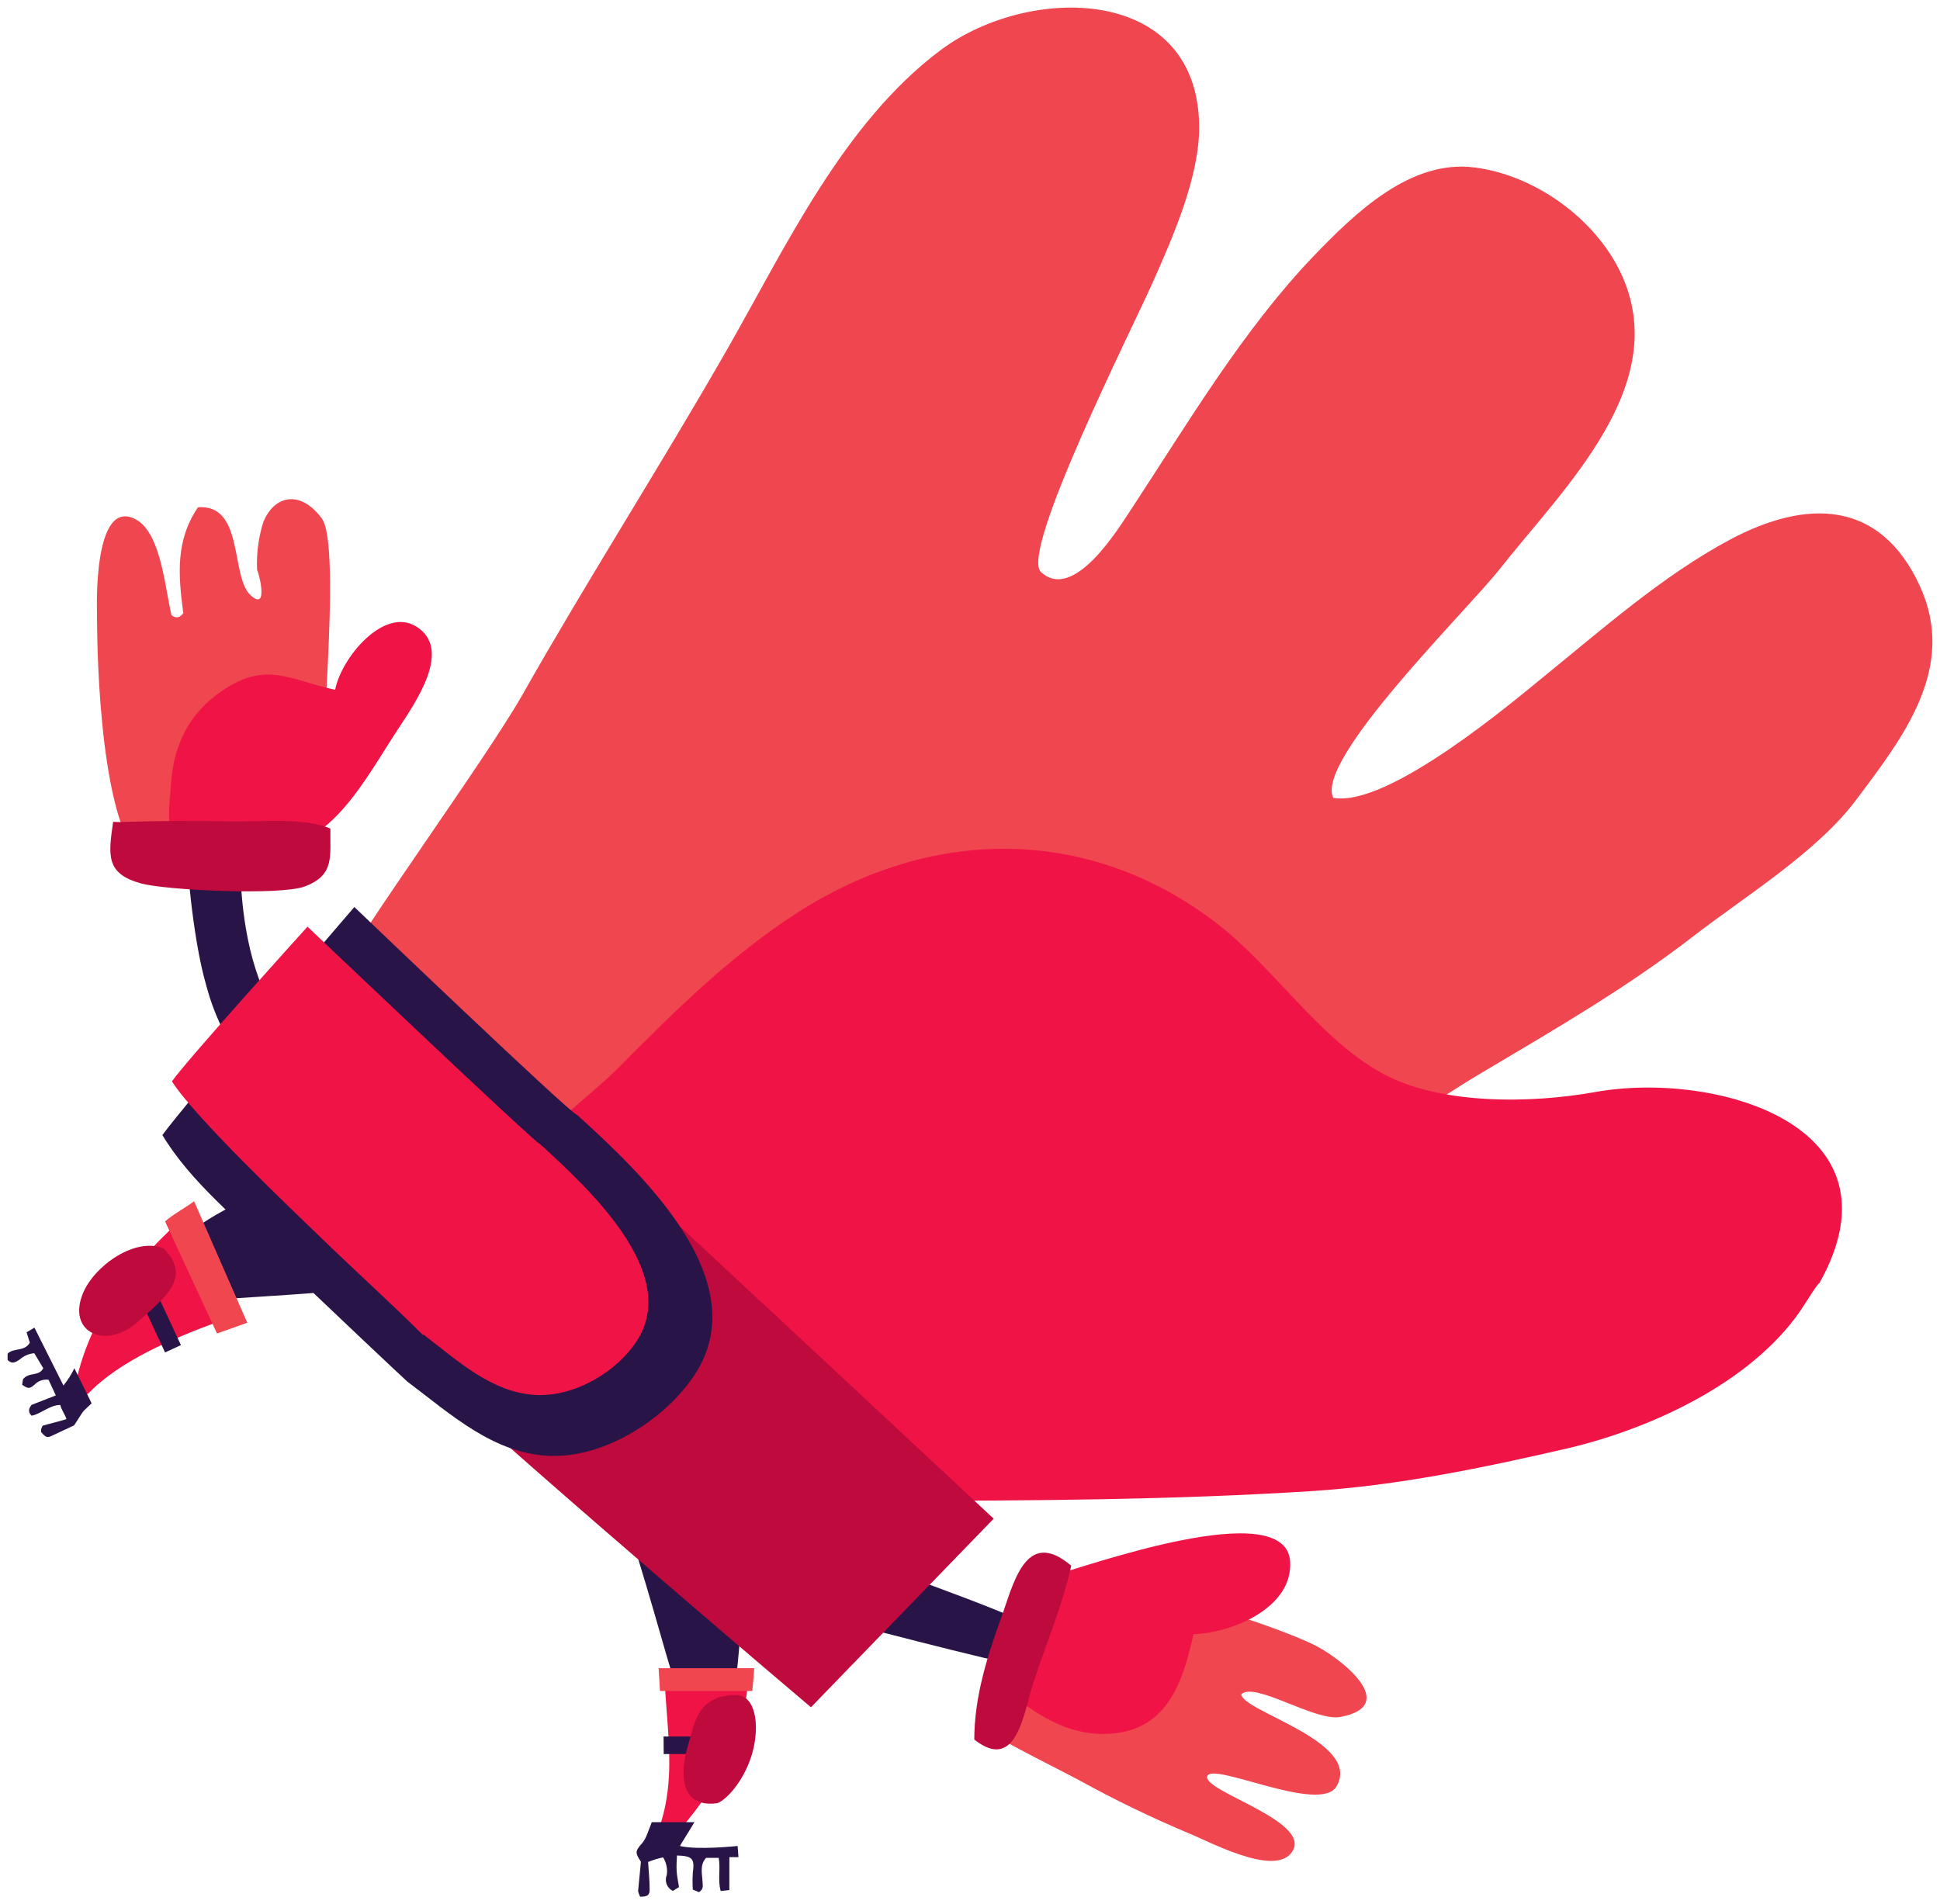
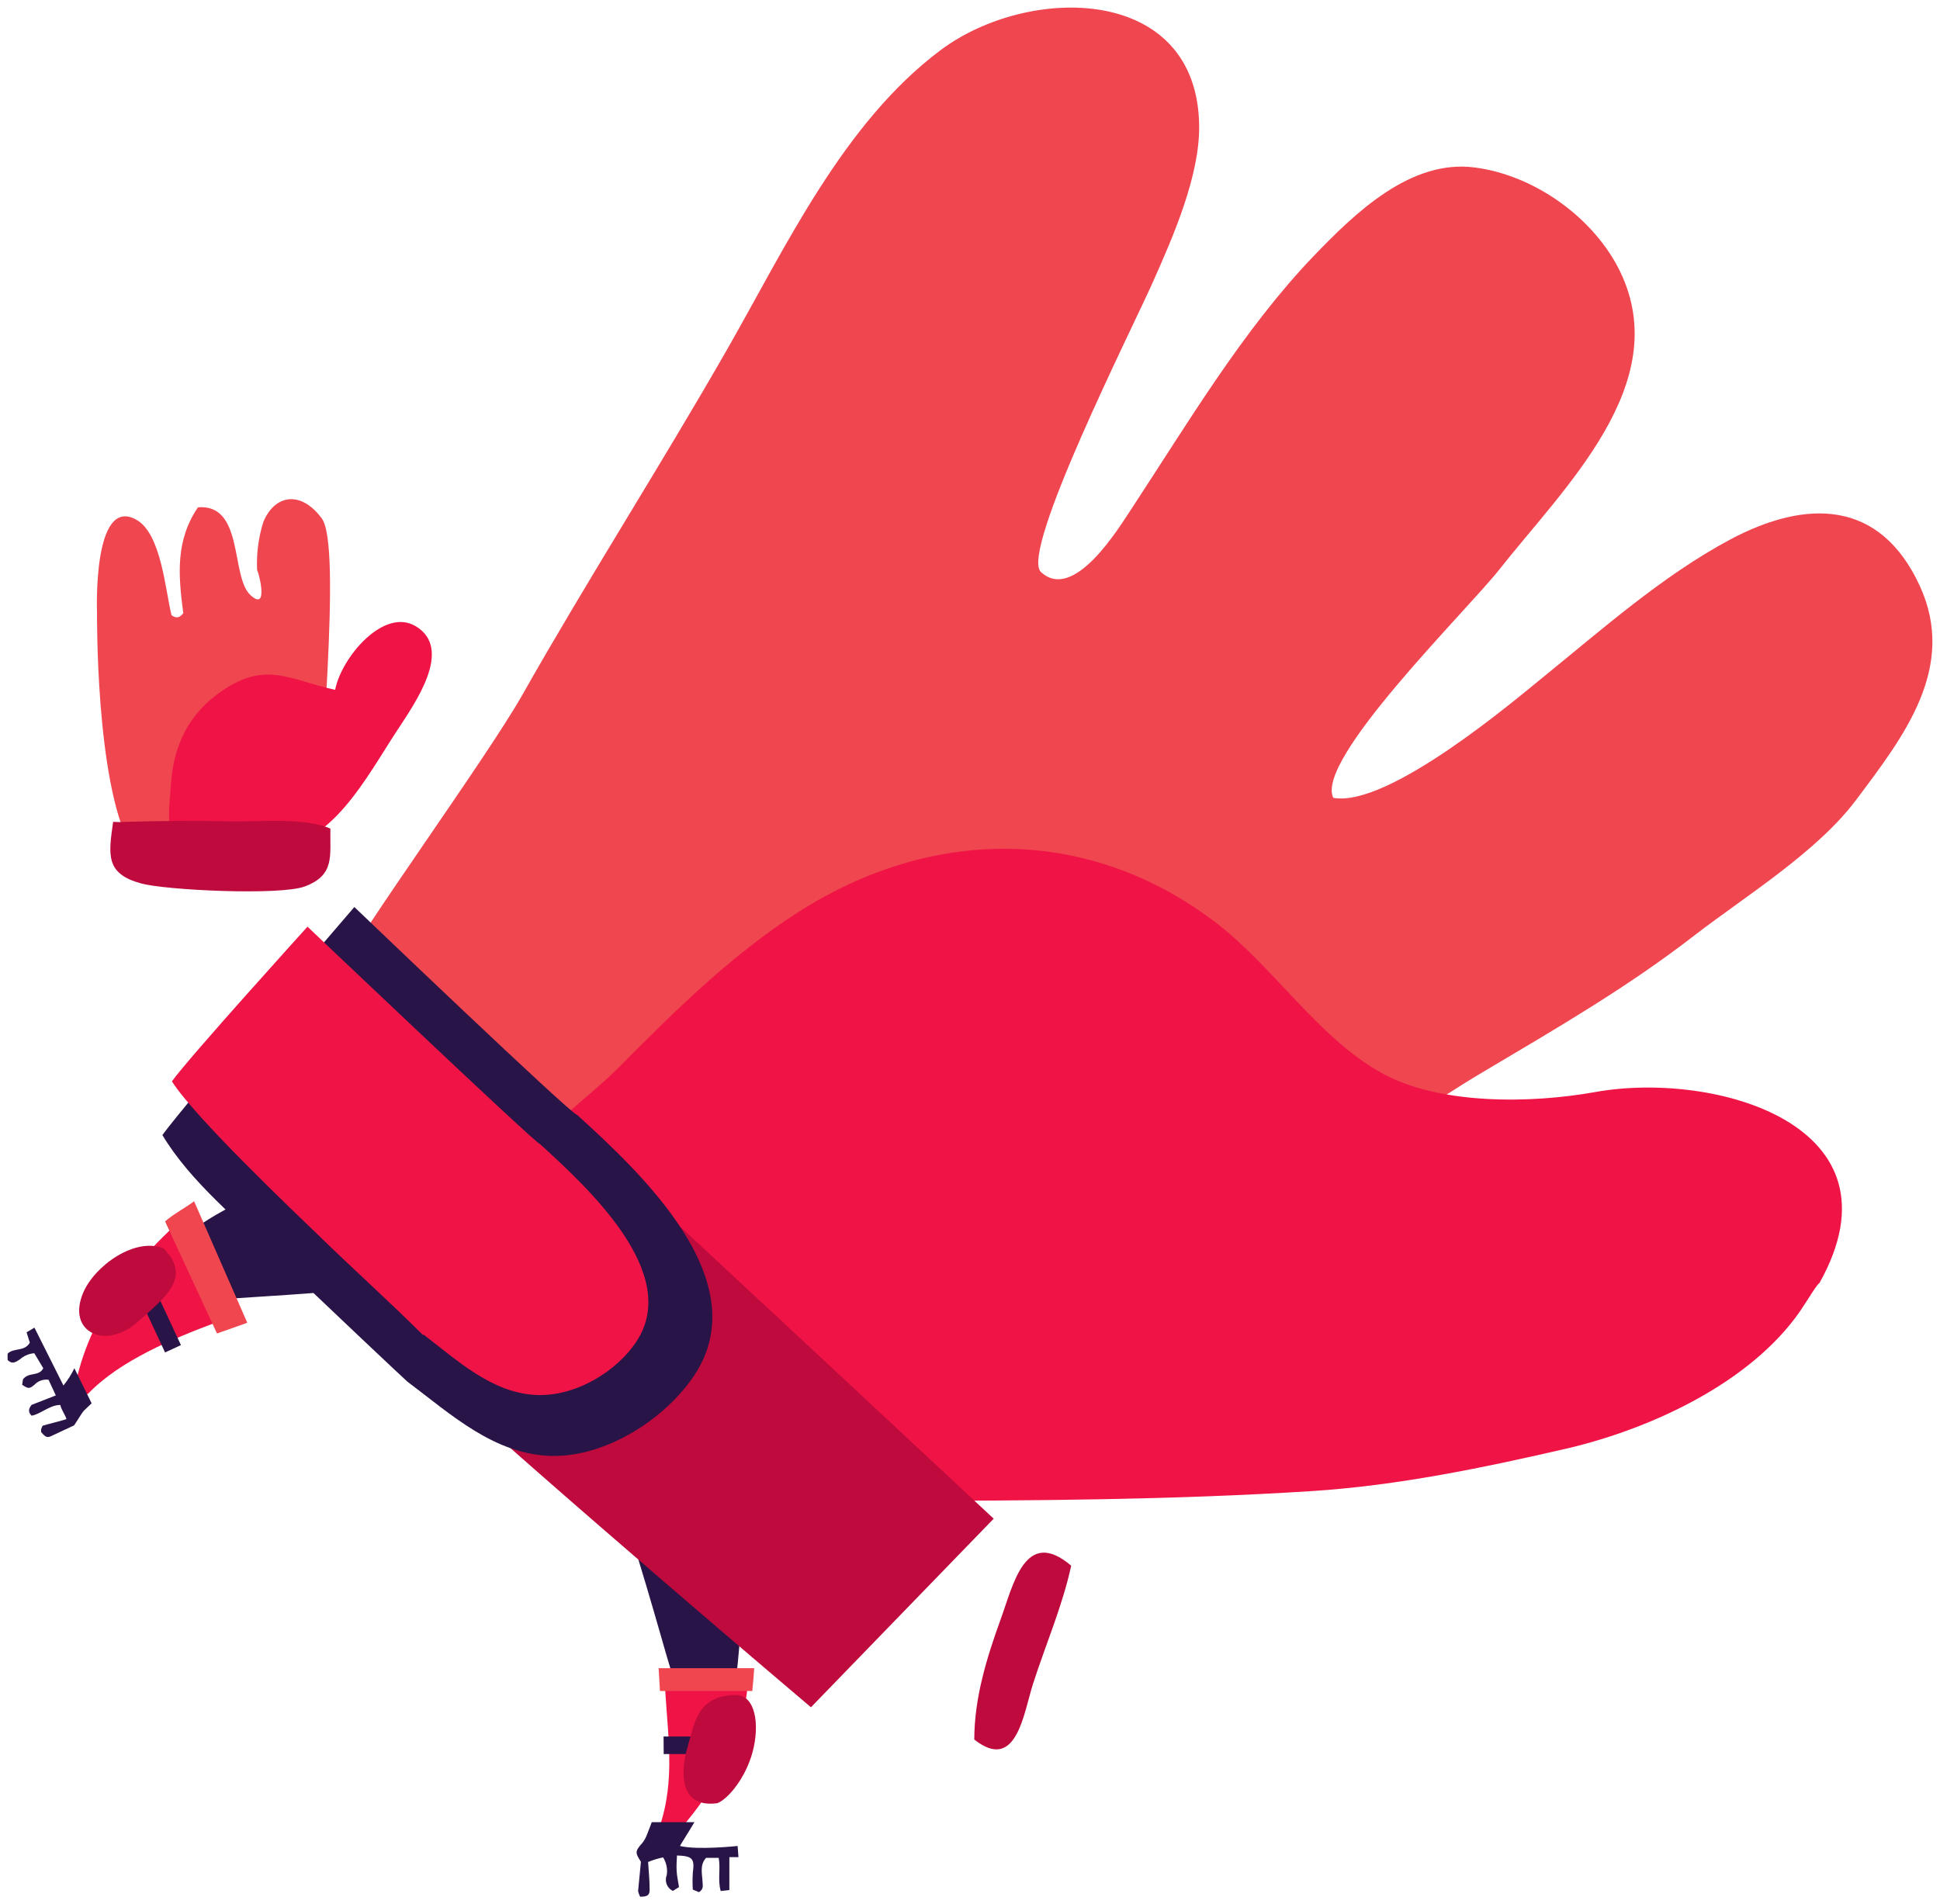
<svg xmlns="http://www.w3.org/2000/svg" version="1.1" width="127.736" height="125.405" viewBox="-0.492 0.258 127.736 125.405">
  <g id="ID0.7936275331303477">
    <g id="Page-1">
      <g id="goalie-d-[sports,soccer,football,alex-eben-meyer]">
        <g id="Group-6">
          <path id="Shape" fill="#281446" stroke="none" stroke-width="1" d="M 44.086 111.815 C 43.9 111.113 43.75 110.407 43.536 109.753 C 43.322 109.1 40.955 100.5 39.944 98.3 C 38.933 96.101 37.518 93.43 44.009 91.994 C 50.501 90.557 48.054 111.068 47.779 112.087 C 47.451 111.916 44.199 111.815 44.086 111.815 Z " />
          <path id="Shape" fill="#F01446" stroke="none" stroke-width="1" d="M 43.305 111.535 C 43.516 114.993 44.029 117.972 42.67 121.275 L 43.795 121.275 C 46.286 118.58 48.292 115.236 48.709 111.535 C 46.93 111.132 45.084 111.132 43.305 111.535 Z " />
          <path id="Shape" fill="#F04650" stroke="none" stroke-width="1" d="M 49.041 111.616 C 49.097 111.117 49.142 110.553 49.166 110.114 L 42.873 110.114 C 42.897 110.52 42.933 111.113 42.962 111.616 L 49.041 111.616 Z " />
          <path id="Shape" fill="#281446" stroke="none" stroke-width="1" d="M 48.074 121.823 C 48.074 121.823 45.433 122.107 44.28 121.823 C 44.28 121.787 44.818 120.959 45.231 120.256 L 42.42 120.256 C 42.323 120.52 42.225 120.784 42.12 121.04 C 42.047 121.251 41.939 121.449 41.801 121.624 C 41.279 122.2 41.352 122.29 41.708 122.866 L 41.526 124.757 C 41.497 124.757 41.59 125.041 41.655 125.163 C 42.132 125.163 42.29 125.074 42.282 124.676 C 42.282 124.096 42.221 123.515 42.181 122.878 C 42.5 122.746 42.83 122.644 43.168 122.574 C 43.39 122.923 43.475 123.342 43.406 123.751 C 43.25 124.148 43.427 124.598 43.811 124.782 L 44.215 124.53 C 44.159 124.157 44.082 123.824 44.062 123.487 C 44.041 123.15 44.062 122.793 44.082 122.448 C 45.121 122.485 45.251 122.659 45.125 123.593 C 45.102 123.96 45.102 124.329 45.125 124.696 L 45.53 124.863 C 45.858 124.664 45.773 124.412 45.764 124.173 C 45.74 123.637 45.57 123.081 45.995 122.606 L 46.828 122.606 C 46.966 123.329 46.751 124.047 46.962 124.79 L 47.532 124.725 C 47.532 124.502 47.532 124.343 47.532 124.181 C 47.532 123.775 47.532 122.558 47.532 122.558 L 48.131 122.558 L 48.074 121.823 Z " />
          <path id="Shape" fill="#281446" stroke="none" stroke-width="1" d="M 46.691 115.768 L 43.208 115.768 L 43.2 114.615 L 46.691 114.615 L 46.691 115.768 " />
          <path id="Shape" fill="#BE0A3C" stroke="none" stroke-width="1" d="M 46.739 119.006 C 44.054 119.364 44.389 116.636 44.765 115.354 C 45.255 113.71 45.396 111.916 47.953 111.88 C 49.267 111.88 49.538 113.869 49.061 115.634 C 48.616 117.302 47.475 118.718 46.739 119.006 Z " />
        </g>
        <g id="Group-5">
-           <path id="Shape" fill="#281446" stroke="none" stroke-width="1" d="M 55.322 102.744 C 55.322 102.744 52.895 101.9 51.912 103.885 C 50.929 105.869 53.688 106.726 53.688 106.726 C 53.931 106.807 66 109.972 66.198 109.81 C 66.392 109.445 66.444 107.322 66.602 106.989 C 66.529 106.669 55.504 102.675 55.322 102.744 Z " />
-           <path id="Shape" fill="#F04650" stroke="none" stroke-width="1" d="M 85.919 108.524 C 80.455 105.975 68.447 103.333 68.447 103.333 L 65.385 114.765 C 66.942 115.658 68.916 116.62 70.525 117.472 C 72.877 118.772 75.296 119.944 77.773 120.983 C 79.068 121.502 83.242 123.771 84.483 122.338 C 86.263 120.285 78.728 118.26 78.995 117.241 C 79.262 116.222 86.445 119.753 87.513 117.89 C 89.199 114.948 81.357 112.984 81.236 111.839 C 82.105 110.963 86.109 113.649 87.768 113.325 C 91.812 112.562 87.683 109.347 85.919 108.524 Z " />
-           <path id="Shape" fill="#F01446" stroke="none" stroke-width="1" d="M 84.455 103.101 C 84.192 98.662 70.918 103.463 68.75 104.035 L 65.692 111.523 C 67.714 113.146 69.704 114.51 72.346 114.441 C 76.297 114.331 77.361 111.162 78.093 107.878 C 80.641 107.789 84.633 106.141 84.455 103.101 Z " />
          <path id="Shape" fill="#BE0A3C" stroke="none" stroke-width="1" d="M 70.04 103.365 C 69.45 106.056 68.37 108.524 67.528 111.137 C 66.906 113.073 66.444 117.01 63.658 114.814 C 63.658 112.103 64.467 109.457 65.381 106.933 C 66.226 104.636 66.995 100.78 70.04 103.365 Z " />
        </g>
        <g id="Group-4">
-           <path id="Shape" fill="#281446" stroke="none" stroke-width="1" d="M 18.985 70.22 C 19.09 70.058 17.028 66.604 16.154 63.467 C 15.191 59.997 15.394 56.803 15.212 56.259 L 11.782 56.21 C 11.782 56.3 12.109 61.831 13.109 65.228 C 13.674 67.342 14.69 69.308 16.085 70.991 C 16.085 70.991 16.797 74.161 18.771 73.308 C 20.745 72.456 18.985 70.22 18.985 70.22 Z " />
          <path id="Shape" fill="#F04650" stroke="none" stroke-width="1" d="M 20.437 56.722 C 20.437 51.588 22.055 36.251 20.696 34.4 C 19.337 32.55 17.598 32.801 16.842 34.644 C 16.522 35.671 16.385 36.747 16.437 37.821 C 16.437 37.566 17.315 40.662 15.996 39.445 C 14.678 38.227 15.592 33.426 12.542 33.666 C 11.054 35.861 11.244 38.13 11.576 40.638 C 11.329 40.959 11.102 40.987 10.803 40.776 C 10.399 39.201 10.14 35.403 8.486 34.485 C 5.59 32.862 5.897 40.597 5.897 40.597 C 5.897 40.597 5.788 51.73 8.101 55.95 L 20.437 56.722 Z " />
          <path id="Shape" fill="#F01446" stroke="none" stroke-width="1" d="M 21.574 45.687 C 21.978 43.568 24.765 40.248 26.868 41.49 C 29.388 42.984 26.836 46.555 25.655 48.365 C 23.633 51.433 21.311 56.076 17.335 56.109 C 15.782 56.109 13.319 56.677 11.867 56.17 C 10.249 55.601 10.653 53.601 10.759 51.953 C 10.928 49.303 11.948 47.221 14.176 45.719 C 17.036 43.783 18.605 45.033 21.574 45.687 Z " />
          <path id="Shape" fill="#BE0A3C" stroke="none" stroke-width="1" d="M 21.262 54.826 C 21.226 56.616 21.574 57.886 19.58 58.633 C 17.942 59.246 10.427 58.881 8.809 58.438 C 6.451 57.797 6.645 56.58 6.957 54.38 C 7.226 54.399 7.496 54.399 7.766 54.38 C 10.093 54.31 12.422 54.3 14.755 54.351 C 16.668 54.388 19.543 54.071 21.262 54.826 Z " />
        </g>
        <g id="Group-3">
          <path id="Shape" fill="#281446" stroke="none" stroke-width="1" d="M 15.644 79.295 C 15.547 79.327 15.454 79.36 15.353 79.4 C 13.934 80.076 12.592 80.906 11.353 81.876 L 13.375 86.259 L 13.448 86.231 C 13.935 86.019 14.444 85.861 14.965 85.76 C 15.196 85.731 21.436 85.382 22.767 85.135 C 22.767 85.135 28.223 84.778 26.812 79.12 C 25.4 73.463 15.644 79.295 15.644 79.295 Z " />
          <path id="Shape" fill="#F01446" stroke="none" stroke-width="1" d="M 5.323 92.026 C 7.414 89.847 10.933 88.398 13.671 87.371 C 13.266 84.502 12.567 83.495 10.799 81.17 C 10.018 81.908 7.935 83.97 6.754 85.857 C 5.137 88.446 4.425 91.048 4.328 92.554 L 4.498 92.777 C 4.692 92.45 4.979 92.188 5.323 92.026 Z " />
          <path id="Rectangle-path" fill="#281446" stroke="none" stroke-width="1" d="M 9.95 85.672 L 11.421 88.837 L 10.376 89.322 L 8.905 86.157 L 9.95 85.672 Z " />
          <path id="Shape" fill="#F04650" stroke="none" stroke-width="1" d="M 13.796 88.073 C 14.658 87.761 15.681 87.416 15.79 87.367 L 12.287 79.364 C 11.859 79.709 10.868 80.24 10.378 80.695 L 13.796 88.073 Z " />
          <path id="Shape" fill="#281446" stroke="none" stroke-width="1" d="M 5.036 93.154 C 5.064 93.122 5.513 92.704 5.541 92.671 L 4.405 90.362 C 4.21 90.768 3.969 91.15 3.685 91.498 L 1.776 87.688 C 1.776 87.688 1.371 87.927 1.258 87.996 L 1.472 88.682 C 1.108 89.291 0.409 88.994 0.008 89.404 L 0.008 89.81 C 0.311 90.135 0.558 89.948 0.817 89.778 C 1.082 89.545 1.413 89.403 1.763 89.372 L 2.358 90.362 C 2.063 90.93 1.383 90.589 1.019 91.097 L 0.967 91.45 C 1.371 91.722 1.444 91.726 1.776 91.45 C 2.014 91.195 2.361 91.072 2.706 91.121 L 3.183 92.152 L 1.59 92.773 C 1.399 93.012 1.327 93.231 1.59 93.487 C 2.188 93.381 2.803 92.769 3.478 92.781 C 3.543 93.101 3.81 93.43 3.883 93.714 C 3.579 93.816 2.572 94.063 2.314 94.149 C 2.276 94.225 2.243 94.303 2.216 94.384 C 2.21 94.443 2.21 94.503 2.216 94.563 C 2.532 94.936 2.621 94.968 2.997 94.774 C 3.308 94.623 3.992 94.307 4.307 94.161 L 4.356 94.14 C 4.372 94.205 4.854 93.345 5.036 93.154 Z " />
          <path id="Shape" fill="#BE0A3C" stroke="none" stroke-width="1" d="M 8.583 87.306 C 10.314 85.744 12.178 84.42 10.298 82.489 L 10.322 82.489 C 8.453 81.677 5.747 83.593 4.987 85.386 C 3.871 87.996 6.471 89.193 8.583 87.306 Z " />
        </g>
        <g id="Group-2">
          <path id="Shape" fill="#F04650" stroke="none" stroke-width="1" d="M 121.702 52.959 C 124.824 48.8 128.408 44.226 125.9 38.812 C 123.283 33.158 118.454 33.11 113.414 35.796 C 108.965 38.179 105.018 41.685 101.098 44.863 C 99.258 46.356 90.902 53.463 87.294 52.797 C 86.081 50.301 96.002 40.565 98.215 37.781 C 102.478 32.363 109.726 25.557 106.203 18.187 C 104.492 14.611 100.54 11.791 96.609 11.287 C 92.39 10.735 88.746 14.27 86.02 17.103 C 81.349 21.973 77.709 28.142 73.996 33.783 C 73.187 35.001 70.218 39.936 68.05 37.931 C 66.626 36.62 74.077 21.868 75.448 18.763 C 76.762 15.808 78.489 11.864 78.465 8.576 C 78.388 -0.758 67.253 -0.787 61.445 3.556 C 55.035 8.345 51.229 16.543 47.358 23.317 C 42.97 30.979 38.221 38.39 33.886 46.044 C 31.552 50.171 22.884 62.071 22.075 64.059 L 56.879 99.542 C 59.116 98.528 61.251 96.446 63.241 95.029 L 77.025 85.196 C 83.658 80.463 90.158 75.009 97.167 70.845 C 101.988 67.98 106.672 65.277 111.125 61.819 C 114.462 59.254 119.149 56.36 121.702 52.959 Z " />
          <path id="Shape" fill="#F01446" stroke="none" stroke-width="1" d="M 118.021 86.62 C 118.397 86.08 119.162 84.79 119.303 84.757 C 125.148 74.319 112.379 70.756 104.528 72.176 C 100.326 72.931 94.267 73.037 90.453 70.906 C 86.239 68.548 83.331 63.86 79.456 60.934 C 71.071 54.603 60.851 54.741 52.151 60.273 C 47.734 63.077 43.916 66.847 40.244 70.557 C 38.387 72.432 35.358 74.542 33.918 76.701 L 58.185 99.104 C 67.452 99.075 76.588 99.043 85.834 98.455 C 91.573 98.089 97.236 96.904 102.821 95.614 C 108.274 94.311 114.749 91.32 118.021 86.62 Z " />
        </g>
        <g id="Group">
          <path id="Shape" fill="#BE0A3C" stroke="none" stroke-width="1" d="M 64.936 100.269 C 64.936 100.269 44.782 81.45 39.37 76.486 L 27.018 90.155 C 35.799 98.211 52.903 112.688 52.903 112.688 L 64.936 100.269 Z " />
          <path id="Shape" fill="#281446" stroke="none" stroke-width="1" d="M 17.796 83.15 C 15.232 80.638 12.061 78.11 10.2 75.005 C 11.75 72.87 22.84 59.989 22.84 59.989 C 22.84 59.989 37.206 73.747 37.501 73.67 C 41.663 77.456 49.36 84.595 45.227 90.821 C 43.305 93.714 39.435 96.174 35.924 96.137 C 32.098 96.097 29.214 93.406 26.33 91.243 C 26.326 91.259 20.627 85.89 17.796 83.15 Z " />
          <path id="Shape" fill="#F01446" stroke="none" stroke-width="1" d="M 27.345 88.162 C 25.186 86.007 22.929 83.986 20.745 81.864 C 18.722 79.916 12.324 73.828 10.827 71.47 C 11.903 69.952 19.754 61.283 19.754 61.283 C 19.754 61.283 34.856 75.646 35.071 75.606 C 38.306 78.552 44.3 84.1 41.453 88.54 C 40.13 90.601 37.336 92.274 34.727 92.119 C 31.875 91.949 29.631 89.859 27.406 88.154 L 27.345 88.162 Z " />
        </g>
      </g>
    </g>
  </g>
</svg>